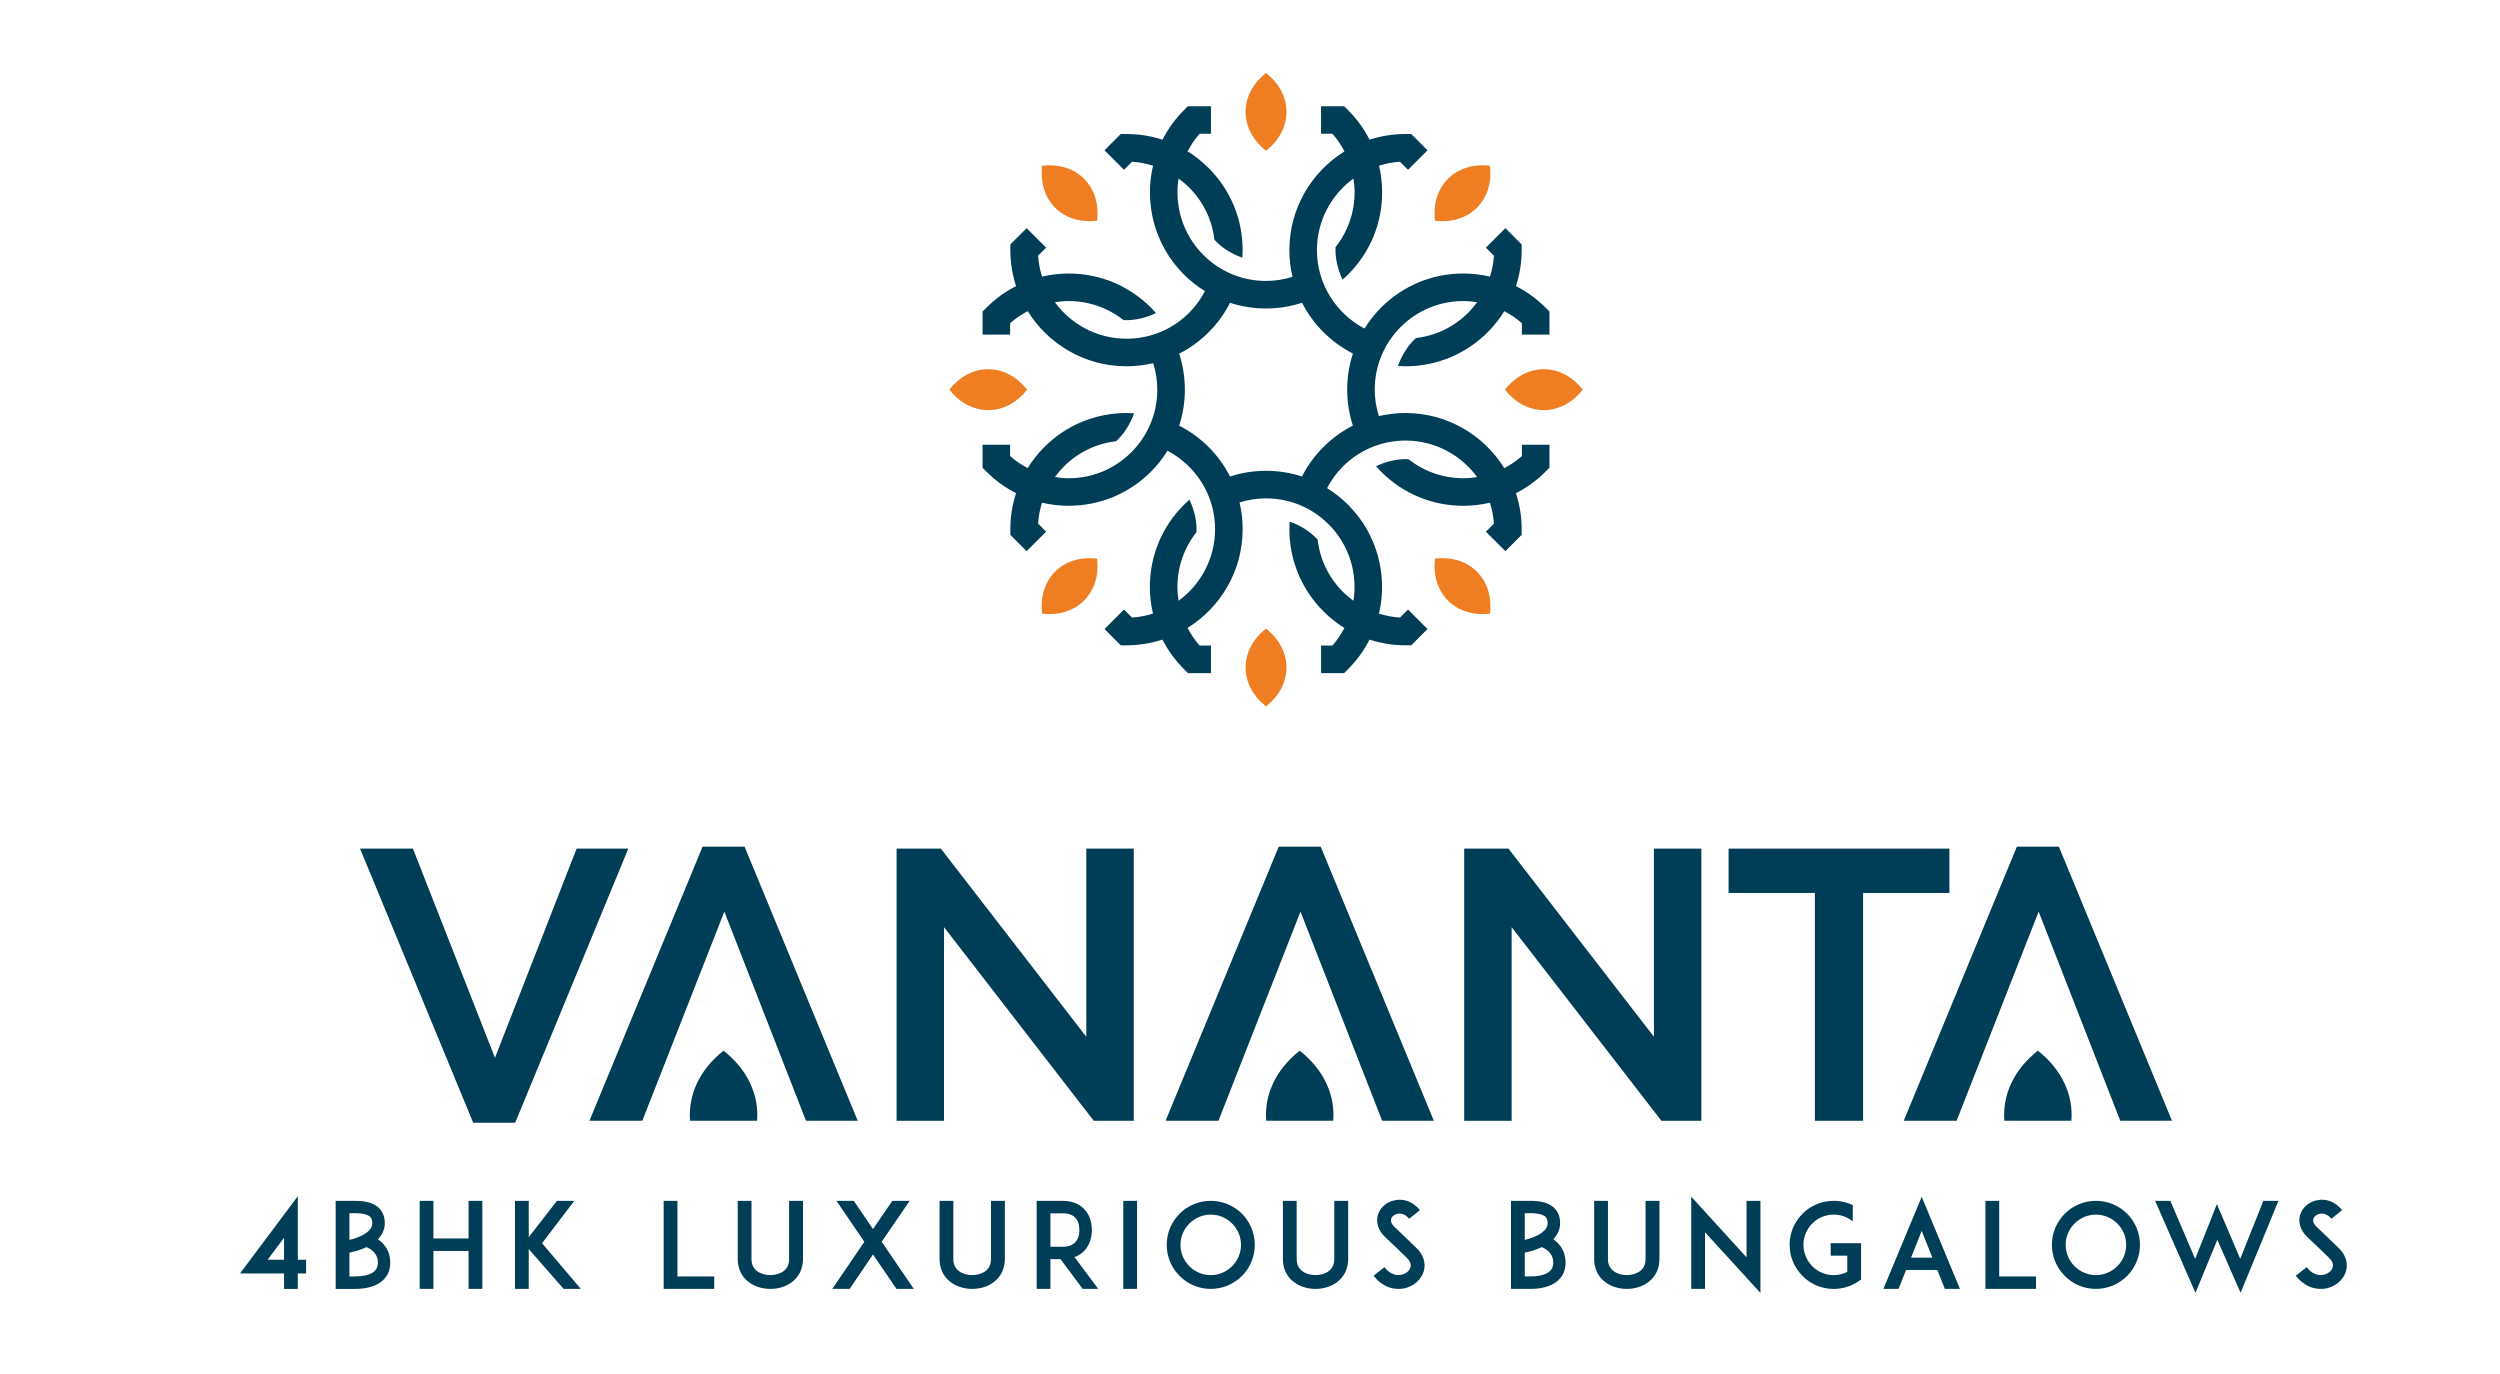
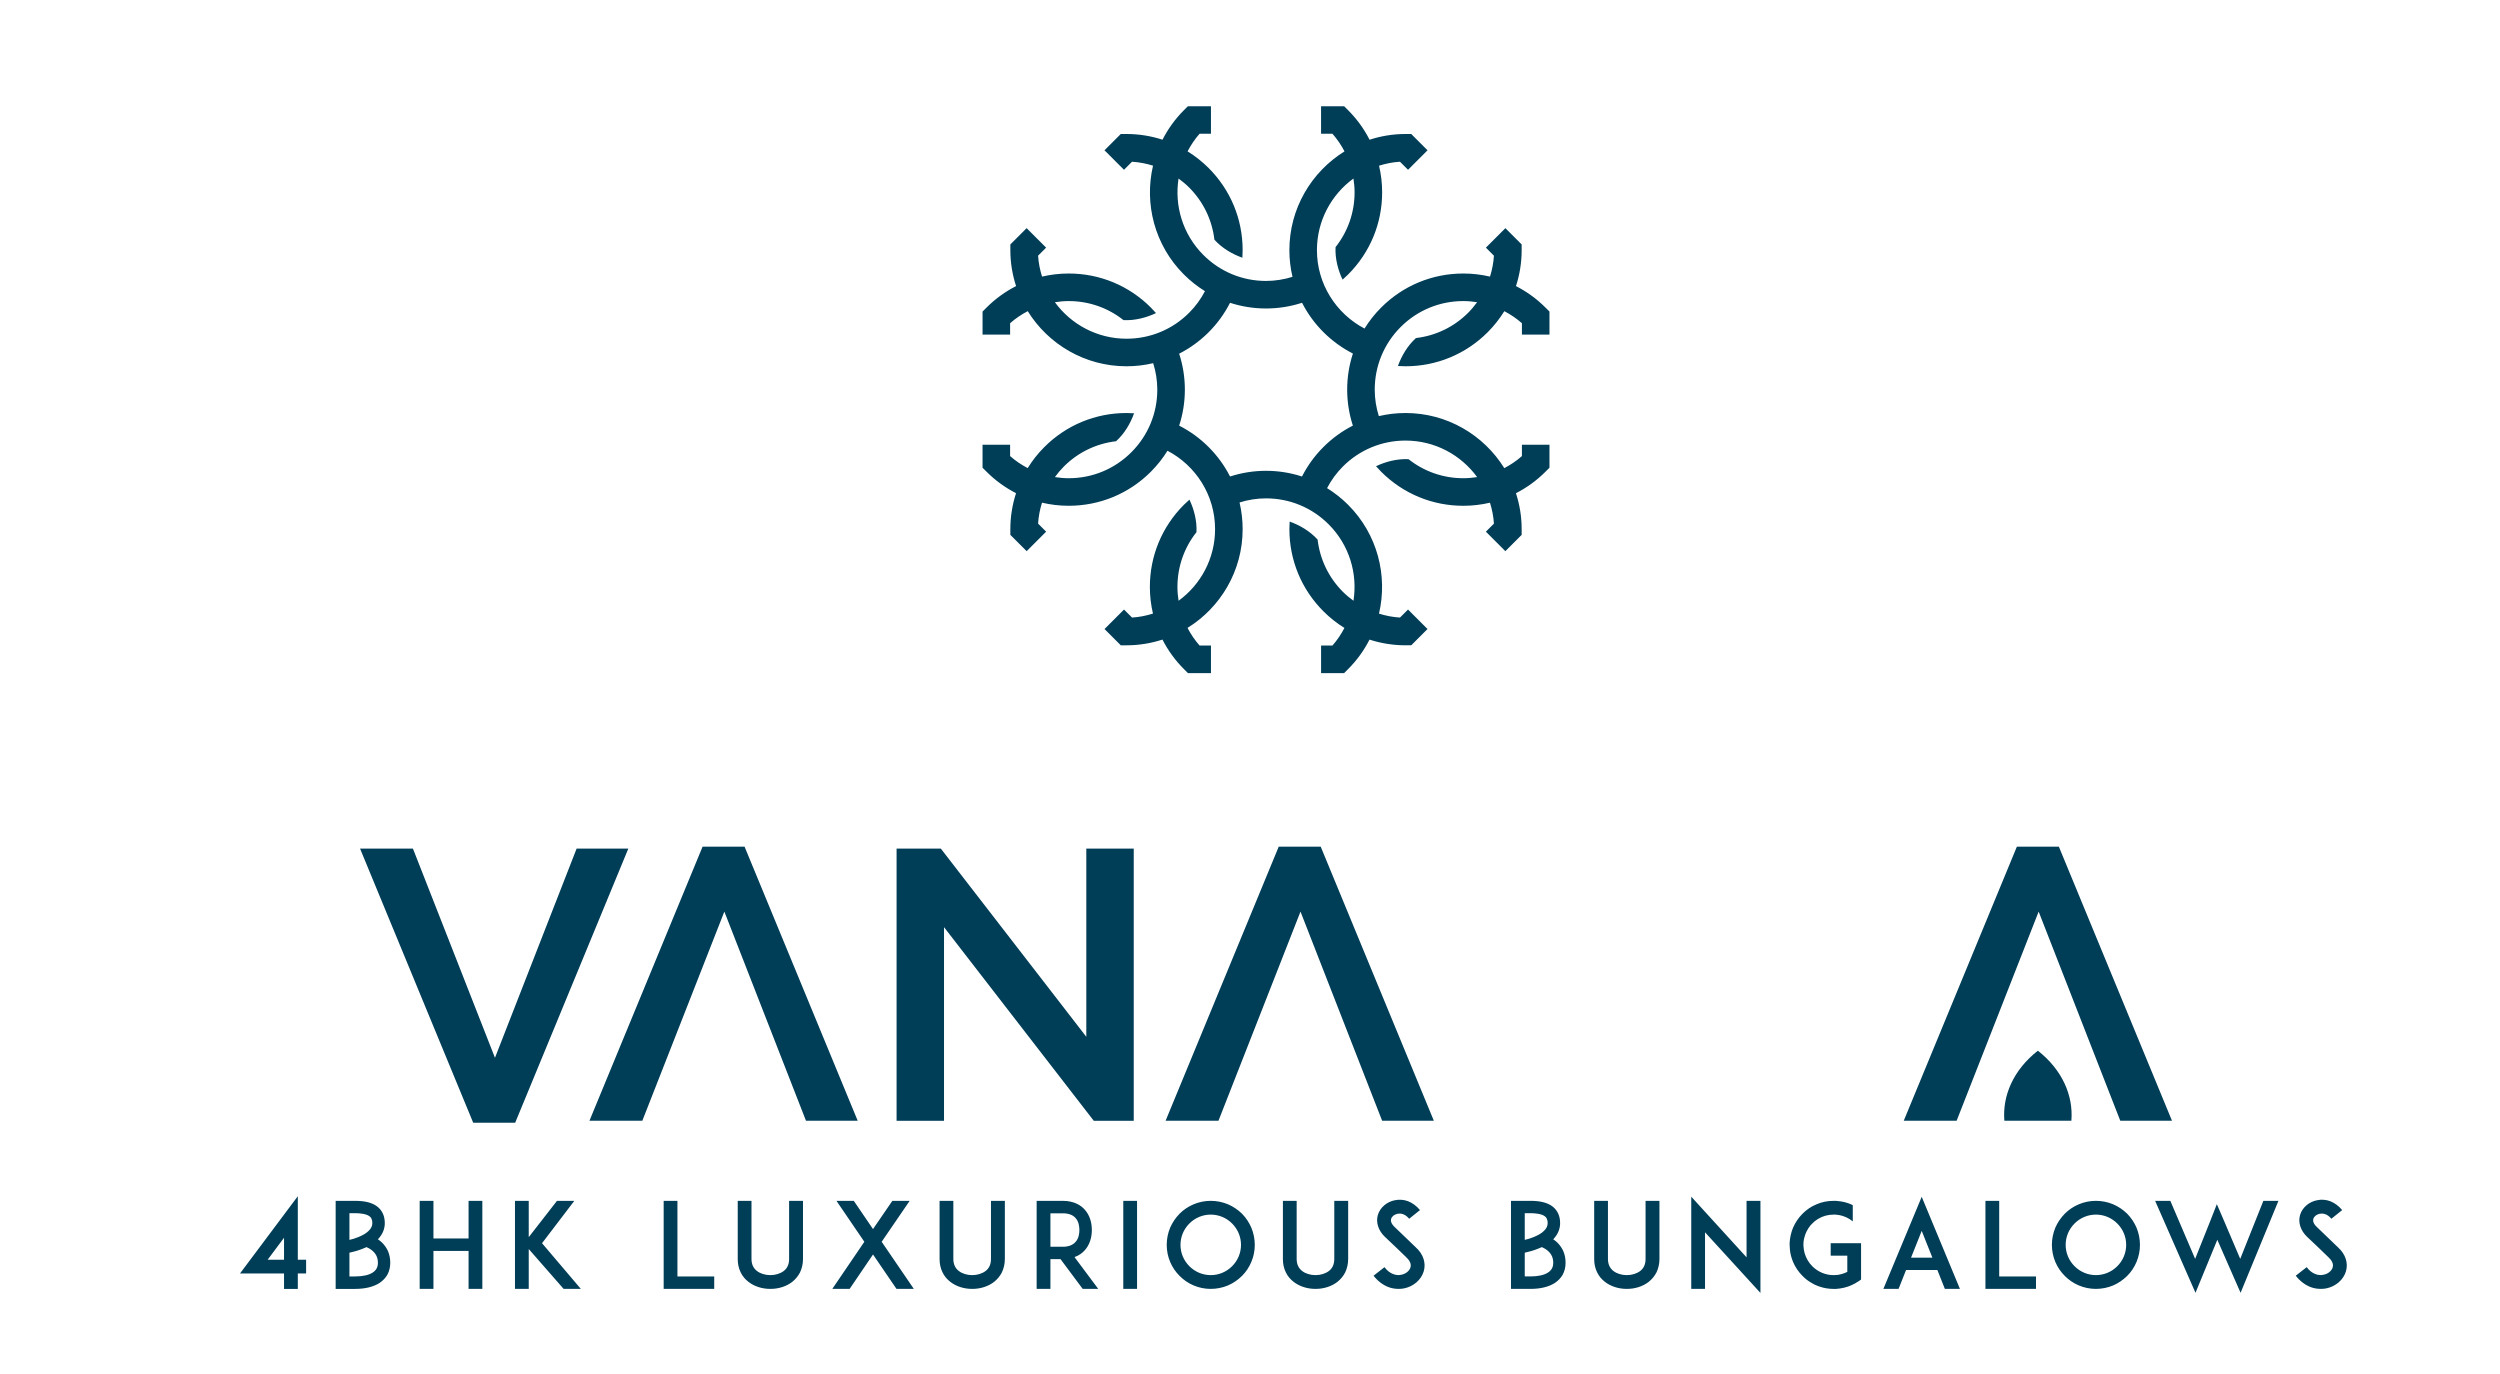
<svg xmlns="http://www.w3.org/2000/svg" width="100%" height="100%" viewBox="0 0 2275 1250" version="1.1" xml:space="preserve" style="fill-rule:evenodd;clip-rule:evenodd;stroke-linejoin:round;stroke-miterlimit:2;">
  <g>
-     <path d="M1152.08,66.441c24.814,19.452 24.814,51.276 -0,70.728c-24.813,-19.452 -24.813,-51.276 -0,-70.728Zm203.775,84.406c3.792,31.301 -18.713,53.806 -50.012,50.012c-3.794,-31.299 18.711,-53.802 50.012,-50.012Zm84.387,203.755c-19.452,24.814 -51.279,24.814 -70.728,-0c19.449,-24.814 51.276,-24.814 70.728,-0Zm-84.403,203.76c-31.297,3.793 -53.803,-18.713 -50.008,-50.009c31.295,-3.797 53.802,18.709 50.008,50.009Zm-203.759,84.395c-24.813,-19.449 -24.813,-51.28 -0,-70.723c24.814,19.443 24.814,51.274 -0,70.723Zm-203.758,-84.397c-3.794,-31.299 18.714,-53.809 50.008,-50.011c3.799,31.294 -18.711,53.805 -50.008,50.011Zm-84.4,-203.764c19.449,-24.814 51.282,-24.814 70.723,0c-19.441,24.815 -51.274,24.815 -70.723,0Zm84.4,-203.759c31.297,-3.794 53.807,18.716 50.008,50.01c-31.294,3.799 -53.802,-18.711 -50.008,-50.01" style="fill:#ef7d21;" />
    <path d="M1384.95,415.03c-4.932,4.353 -10.33,7.989 -16.044,10.973c-18.665,-30.078 -51.96,-50.152 -89.872,-50.159c-8.288,0 -16.412,0.975 -24.296,2.817c-2.426,-7.698 -3.73,-15.771 -3.73,-24.09c0,-21.519 8.393,-41.764 23.608,-56.997c15.226,-15.224 35.464,-23.6 57.008,-23.6c4.242,-0 8.44,0.394 12.556,1.031c-2.459,3.37 -5.141,6.608 -8.149,9.614c-12.967,12.972 -29.577,20.905 -47.508,23.001c-7.727,6.988 -13.194,16.402 -16.389,25.439c2.295,0.144 4.581,0.245 6.9,0.245l0.012,-0c28.226,-0 54.758,-10.993 74.727,-30.95c5.856,-5.865 10.912,-12.307 15.179,-19.179c5.7,2.984 11.088,6.605 15.998,10.952l-0,10.369l25.076,0l-0,-20.982l-3.685,-3.666c-7.985,-7.992 -17.036,-14.51 -26.79,-19.493c3.379,-10.429 5.166,-21.443 5.166,-32.732l0,-5.194l-14.807,-14.806l-17.739,17.739l7.302,7.303c-0.381,6.538 -1.641,12.908 -3.554,19.049c-7.867,-1.843 -16.006,-2.82 -24.295,-2.82c-28.237,0 -54.768,10.987 -74.742,30.954c-5.849,5.847 -10.898,12.271 -15.153,19.128c-25.694,-13.479 -43.311,-40.375 -43.311,-71.353c0,-26.747 13.101,-50.494 33.227,-65.171c0.654,4.132 1.034,8.331 1.034,12.591c0,18.331 -6.13,35.697 -17.319,49.859c-0.525,10.398 2.271,20.931 6.399,29.567c1.713,-1.51 3.416,-3.066 5.047,-4.7c19.96,-19.965 30.953,-46.501 30.953,-74.726c-0,-8.276 -0.968,-16.4 -2.81,-24.262c6.087,-1.907 12.44,-3.202 19.038,-3.605l7.331,7.33l17.735,-17.738l-14.83,-14.832l-5.189,0c-11.425,0 -22.408,1.844 -32.721,5.213c-4.98,-9.792 -11.519,-18.855 -19.507,-26.843l-3.637,-3.633l-20.988,-0l0,25.034l10.344,-0c4.36,4.93 7.997,10.341 10.981,16.046c-30.077,18.654 -50.153,51.955 -50.163,89.87c-0,8.356 0.99,16.478 2.843,24.285c-7.706,2.426 -15.794,3.74 -24.119,3.74c-21.518,0 -41.762,-8.39 -56.982,-23.616c-18.922,-18.909 -26.446,-44.963 -22.593,-69.562c3.375,2.464 6.614,5.148 9.629,8.154c12.964,12.965 20.907,29.582 23.001,47.515c6.996,7.722 16.409,13.185 25.445,16.382c0.144,-2.292 0.244,-4.581 0.244,-6.898c-0,-28.226 -10.999,-54.762 -30.953,-74.727c-5.858,-5.848 -12.281,-10.909 -19.149,-15.165c2.957,-5.655 6.542,-11.061 10.912,-16.024l10.357,-0l-0,-25.034l-20.988,-0l-3.649,3.638c-8.073,8.071 -14.537,17.148 -19.447,26.815c-10.445,-3.397 -21.468,-5.19 -32.769,-5.19l-5.199,0l-14.828,14.827l17.738,17.738l7.325,-7.325c6.563,0.403 12.951,1.653 19.108,3.582c-8.082,34.455 1.262,72.198 28.072,99.011c5.868,5.855 12.3,10.926 19.173,15.187c-3.725,7.151 -8.517,13.79 -14.393,19.663c-15.226,15.23 -35.465,23.612 -56.996,23.612c-26.752,0 -50.504,-13.097 -65.171,-33.221c4.129,-0.642 8.325,-1.036 12.587,-1.036c18.331,-0 35.696,6.123 49.854,17.334c10.401,0.521 20.94,-2.273 29.577,-6.406c-1.513,-1.727 -3.065,-3.417 -4.709,-5.054c-19.953,-19.967 -46.494,-30.954 -74.722,-30.954c-8.272,0 -16.396,0.968 -24.256,2.809c-1.911,-6.084 -3.204,-12.434 -3.613,-19.038l7.307,-7.309l-17.735,-17.736l-14.811,14.809l0,5.194c0,11.415 1.841,22.404 5.209,32.716c-9.781,4.99 -18.851,11.517 -26.837,19.509l-3.672,3.673l0,20.977l25.08,0l-0,-10.371c4.923,-4.352 10.326,-7.984 16.038,-10.975c18.653,30.072 51.95,50.16 89.874,50.16c8.288,0 16.419,-0.978 24.294,-2.818c2.42,7.692 3.733,15.785 3.733,24.087c-0,21.53 -8.39,41.769 -23.621,56.993c-15.214,15.223 -35.465,23.616 -56.99,23.616c-4.25,-0 -8.44,-0.396 -12.562,-1.04c2.459,-3.368 5.141,-6.604 8.142,-9.621c12.97,-12.955 29.582,-20.906 47.512,-23.001c7.73,-6.981 13.199,-16.402 16.387,-25.441c-2.284,-0.141 -4.581,-0.236 -6.895,-0.236l-0.013,0c-28.218,0 -54.758,10.992 -74.716,30.951c-5.863,5.857 -10.936,12.304 -15.19,19.175c-5.696,-2.981 -11.087,-6.604 -15.993,-10.947l-0,-10.326l-25.08,-0l0,20.937l3.68,3.677c7.978,7.974 17.026,14.499 26.801,19.479c-3.394,10.442 -5.181,21.455 -5.181,32.741l0,5.188l14.833,14.833l17.737,-17.735l-7.331,-7.33c0.4,-6.54 1.655,-12.918 3.567,-19.05c7.871,1.849 16.013,2.818 24.302,2.818c28.228,0 54.769,-10.991 74.722,-30.944c5.853,-5.858 10.907,-12.281 15.167,-19.135c25.701,13.48 43.3,40.374 43.3,71.355c0,26.751 -13.094,50.487 -33.216,65.165c-0.648,-4.127 -1.038,-8.322 -1.038,-12.581c-0,-18.335 6.134,-35.703 17.33,-49.869c0.52,-10.397 -2.278,-20.927 -6.406,-29.572c-1.714,1.509 -3.416,3.069 -5.049,4.698c-19.958,19.972 -30.961,46.51 -30.961,74.743c-0,8.268 0.978,16.391 2.814,24.244c-6.086,1.916 -12.439,3.214 -19.043,3.617l-7.303,-7.303l-17.74,17.738l14.808,14.811l5.199,0c11.423,0 22.404,-1.854 32.724,-5.214c4.977,9.776 11.519,18.846 19.502,26.827l3.671,3.684l20.957,-0l0,-25.078l-10.358,0c-4.348,-4.93 -7.977,-10.33 -10.97,-16.046c30.08,-18.654 50.16,-51.944 50.16,-89.864c-0,-8.288 -0.975,-16.428 -2.815,-24.298c7.693,-2.426 15.78,-3.726 24.085,-3.726c21.529,-0 41.764,8.386 56.993,23.609c18.91,18.914 26.452,44.97 22.593,69.57c-3.38,-2.459 -6.622,-5.148 -9.641,-8.162c-12.952,-12.961 -20.901,-29.582 -23.001,-47.515c-6.985,-7.718 -16.404,-13.191 -25.427,-16.38c-0.152,2.29 -0.245,4.582 -0.245,6.896c-0,28.228 10.981,54.76 30.951,74.739c5.841,5.846 12.265,10.905 19.134,15.164c-2.95,5.638 -6.53,11.053 -10.913,16.013l-10.34,0l-0,25.078l20.948,-0l3.683,-3.684c8.08,-8.069 14.529,-17.146 19.447,-26.803c10.447,3.394 21.473,5.176 32.771,5.176l5.189,0l14.809,-14.809l-17.731,-17.733l-7.314,7.31c-6.554,-0.398 -12.94,-1.657 -19.097,-3.586c8.078,-34.449 -1.271,-72.2 -28.074,-98.999c-5.873,-5.865 -12.309,-10.937 -19.176,-15.195c3.718,-7.155 8.522,-13.8 14.386,-19.674c15.237,-15.221 35.476,-23.607 57.008,-23.607c26.755,-0 50.493,13.108 65.171,33.228c-4.131,0.644 -8.325,1.031 -12.581,1.031c-18.339,0 -35.697,-6.125 -49.86,-17.325c-10.399,-0.52 -20.936,2.276 -29.569,6.401c1.505,1.72 3.059,3.414 4.698,5.054c19.963,19.955 46.494,30.951 74.731,30.951c8.264,0 16.392,-0.969 24.25,-2.81c1.909,6.082 3.204,12.445 3.613,19.042l-7.327,7.325l17.731,17.734l14.826,-14.827l0,-5.194c0,-11.416 -1.846,-22.404 -5.203,-32.714c9.77,-4.986 18.842,-11.52 26.827,-19.507l3.685,-3.675l-0,-20.936l-25.076,-0l-0,10.33Zm-200.135,18.586c-10.435,-3.399 -21.452,-5.182 -32.734,-5.182c-11.284,0 -22.303,1.795 -32.737,5.182c-4.975,-9.778 -11.507,-18.83 -19.486,-26.814c-7.978,-7.981 -17.037,-14.498 -26.808,-19.48c3.392,-10.438 5.178,-21.453 5.178,-32.741c0,-11.296 -1.798,-22.298 -5.178,-32.738c9.771,-4.986 18.816,-11.502 26.808,-19.489c7.979,-7.983 14.49,-17.035 19.486,-26.806c10.424,3.388 21.439,5.173 32.723,5.173c11.317,-0 22.336,-1.795 32.794,-5.197c10.141,19.87 26.414,36.062 46.281,46.208c-3.417,10.473 -5.209,21.515 -5.209,32.839c-0,11.298 1.792,22.303 5.176,32.735c-9.771,4.982 -18.828,11.508 -26.805,19.496c-7.997,7.984 -14.5,17.029 -19.489,26.814" style="fill:#003d57;fill-rule:nonzero;" />
  </g>
  <path d="M271.003,1172.9l-0,-14.04l7.556,-0l0,-12.53l-7.556,-0l-0,-57.771l-52.596,70.301l40.066,-0l-0,14.04l12.53,0Zm-27.43,-26.57l14.9,-19.973l-0,19.973l-14.9,-0Zm109.506,-7.774c-1.296,-2.914 -3.131,-5.506 -5.511,-7.881c-1.185,-1.081 -2.372,-2.056 -3.666,-2.919c4.859,-5.07 6.258,-10.367 6.258,-14.687c-0,-3.131 -0.537,-5.938 -1.618,-8.419c-1.188,-2.704 -3.025,-5.079 -5.506,-6.911c-4.537,-3.35 -11.018,-4.97 -19.874,-4.97l-17.712,-0l0,80.131l17.712,0c9.074,0 16.525,-1.835 22.034,-5.291c3.131,-2.055 5.614,-4.645 7.344,-7.668c1.726,-3.243 2.593,-6.805 2.593,-10.8c-0,-3.78 -0.649,-7.345 -2.054,-10.585Zm-29.917,-34.558c4.213,0 10.044,0.54 13.072,2.808c1.184,0.863 2.589,2.38 2.589,6.263c-0,2.593 -1.081,4.861 -3.35,7.024c-2.156,2.156 -5.288,3.995 -9.283,5.612c-2.81,1.187 -5.723,2.051 -8.21,2.593l-0,-24.3l5.182,0Zm15.879,54.105c-3.568,2.268 -9.074,3.456 -15.879,3.456l-5.182,-0l-0,-21.598c3.349,-0.758 7.775,-1.832 12.205,-3.674c1.187,-0.427 2.269,-0.968 3.344,-1.402c2.487,1.081 4.537,2.377 6.158,3.995c2.81,2.704 4.215,6.048 4.215,10.261c-0,3.995 -1.517,6.805 -4.861,8.962Zm99.889,-65.334l-12.525,-0l0,34.235l-31.966,0l-0,-34.235l-12.527,-0l0,80.131l12.527,0l-0,-34.559l31.966,-0l0,34.559l12.525,0l-0,-80.131Zm89.635,80.131l-35.316,-41.577l29.374,-38.554l-15.767,-0l-25.701,33.048l0,-33.048l-12.529,-0l-0,80.131l12.529,0l0,-36.289l31.749,36.289l15.661,0Zm121.38,-11.341l-33.479,-0l0,-68.79l-12.526,-0l-0,80.131l46.005,0l0,-11.341Zm51.079,11.341c7.561,0 14.579,-2.268 19.873,-6.371c3.023,-2.378 5.4,-5.295 7.129,-8.638c1.727,-3.674 2.7,-7.781 2.7,-12.206l-0,-52.916l-12.636,-0l-0,52.916c-0,4.755 -1.62,8.423 -4.861,10.907c-3.132,2.374 -7.557,3.779 -12.205,3.779c-4.747,-0 -9.177,-1.405 -12.2,-3.779c-3.238,-2.484 -4.971,-6.152 -4.971,-10.907l0,-52.916l-12.523,-0l-0,52.916c-0,4.425 0.863,8.532 2.699,12.206c1.62,3.343 3.995,6.26 7.126,8.638c5.294,4.103 12.312,6.371 19.869,6.371Zm130.564,0l-29.265,-42.876l25.486,-37.255l-15.765,-0l-17.602,25.7l-17.494,-25.7l-15.767,-0l25.378,37.255l-29.16,42.876l15.769,0l21.274,-31.316l21.379,31.316l15.767,0Zm53.132,0c7.563,0 14.577,-2.268 19.874,-6.371c3.02,-2.378 5.401,-5.295 7.127,-8.638c1.729,-3.674 2.698,-7.781 2.698,-12.206l-0,-52.916l-12.635,-0l0,52.916c0,4.755 -1.621,8.423 -4.862,10.907c-3.131,2.374 -7.555,3.779 -12.202,3.779c-4.749,-0 -9.179,-1.405 -12.202,-3.779c-3.238,-2.484 -4.97,-6.152 -4.97,-10.907l-0,-52.916l-12.524,-0l0,52.916c0,4.425 0.864,8.532 2.699,12.206c1.621,3.343 3.994,6.26 7.127,8.638c5.293,4.103 12.311,6.371 19.87,6.371Zm93.095,-28.941c4.319,-1.512 7.338,-3.998 9.283,-6.161c4.215,-4.642 6.484,-11.118 6.484,-18.462c-0,-7.454 -2.269,-13.935 -6.484,-18.578c-3.238,-3.671 -9.395,-7.989 -19.981,-7.989l-23.756,-0l0,80.131l12.53,0l-0,-27.109l9.177,0l20.198,27.109l14.143,0l-21.594,-28.941Zm-21.924,-9.398l-0,-30.454l11.226,0c5.185,0 9.074,1.406 11.562,4.214c3.019,3.24 3.561,7.775 3.561,11.015c0,3.132 -0.542,7.668 -3.561,10.906c-2.488,2.808 -6.377,4.319 -11.562,4.319l-11.226,-0Zm78.833,38.339l-0,-80.131l-12.53,-0l-0,80.131l12.53,0Zm67.063,0c5.4,0 10.695,-1.08 15.658,-3.134c4.749,-2.051 8.962,-4.964 12.742,-8.638c3.674,-3.674 6.481,-7.886 8.532,-12.745c2.053,-4.86 3.134,-10.148 3.134,-15.548c0,-5.404 -1.081,-10.692 -3.134,-15.662c-2.051,-4.748 -4.858,-8.961 -8.532,-12.741c-3.78,-3.674 -7.993,-6.481 -12.742,-8.532c-4.963,-2.05 -10.258,-3.131 -15.658,-3.131c-5.4,-0 -10.691,1.081 -15.552,3.131c-4.859,2.051 -9.071,4.858 -12.745,8.532c-3.667,3.78 -6.587,7.993 -8.637,12.741c-2.051,4.97 -3.132,10.258 -3.132,15.662c0,5.4 1.081,10.688 3.132,15.548c2.05,4.859 4.97,9.071 8.637,12.745c3.674,3.674 7.886,6.587 12.745,8.638c4.861,2.054 10.152,3.134 15.552,3.134Zm0,-67.605c7.345,0 14.256,2.917 19.438,8.099c5.182,5.181 8.098,12.093 8.098,19.441c0,7.344 -2.916,14.256 -8.098,19.438c-5.182,5.181 -12.093,8.098 -19.438,8.098c-7.341,-0 -14.259,-2.917 -19.441,-8.098c-5.182,-5.182 -8.098,-12.094 -8.098,-19.438c-0,-7.348 2.916,-14.26 8.098,-19.441c5.182,-5.182 12.1,-8.099 19.441,-8.099Zm95.351,67.605c7.562,0 14.581,-2.268 19.874,-6.371c3.023,-2.378 5.4,-5.295 7.129,-8.638c1.727,-3.674 2.696,-7.781 2.696,-12.206l0,-52.916l-12.632,-0l-0,52.916c-0,4.755 -1.624,8.423 -4.861,10.907c-3.132,2.374 -7.557,3.779 -12.206,3.779c-4.748,-0 -9.18,-1.405 -12.199,-3.779c-3.238,-2.484 -4.97,-6.152 -4.97,-10.907l0,-52.916l-12.523,-0l-0,52.916c-0,4.425 0.862,8.532 2.695,12.206c1.623,3.343 3.998,6.26 7.129,8.638c5.294,4.103 12.312,6.371 19.868,6.371Zm98.28,-27.321c-1.188,-3.783 -3.568,-7.344 -7.023,-10.476c-1.727,-1.623 -4.101,-3.892 -6.046,-5.83l-13.392,-12.854c-3.344,-3.237 -3.456,-5.723 -3.022,-7.233c0.647,-2.267 3.022,-4.106 5.829,-4.648c2.269,-0.431 6.482,-0.431 10.585,4.537l9.831,-7.881c-3.135,-3.786 -6.805,-6.481 -10.912,-8.104c-3.886,-1.403 -7.987,-1.726 -11.878,-0.864c-3.562,0.652 -6.911,2.269 -9.613,4.538c-2.917,2.486 -4.967,5.506 -5.937,8.967c-0.975,3.237 -0.862,6.8 0.212,10.15c1.082,3.455 3.133,6.693 6.158,9.606l9.828,9.292c0.433,0.43 6.263,6.152 9.83,9.501c2.263,2.162 4.75,5.399 3.669,9.073c-0.973,3.239 -4.322,5.937 -8.423,6.695c-2.374,0.541 -4.967,0.323 -7.344,-0.646c-2.917,-1.082 -5.612,-3.24 -7.881,-6.266l-9.937,7.774c3.777,4.861 8.208,8.211 13.28,10.261c3.026,1.188 6.264,1.729 9.508,1.729c1.617,0 3.237,-0.106 4.861,-0.435c8.743,-1.726 15.767,-7.881 18.032,-15.656c1.078,-3.673 0.972,-7.562 -0.215,-11.23Zm127.215,-7.023c-1.299,-2.914 -3.134,-5.506 -5.511,-7.881c-1.188,-1.081 -2.375,-2.056 -3.668,-2.919c4.858,-5.07 6.257,-10.367 6.257,-14.687c-0,-3.131 -0.533,-5.938 -1.614,-8.419c-1.187,-2.704 -3.026,-5.079 -5.507,-6.911c-4.536,-3.35 -11.017,-4.97 -19.873,-4.97l-17.712,-0l0,80.131l17.712,0c9.07,0 16.524,-1.835 22.03,-5.291c3.131,-2.055 5.618,-4.645 7.345,-7.668c1.729,-3.243 2.592,-6.805 2.592,-10.8c-0,-3.78 -0.648,-7.345 -2.051,-10.585Zm-29.916,-34.558c4.212,0 10.043,0.54 13.068,2.808c1.187,0.863 2.59,2.38 2.59,6.263c0,2.593 -1.082,4.861 -3.346,7.024c-2.16,2.156 -5.291,3.995 -9.287,5.612c-2.81,1.187 -5.724,2.051 -8.21,2.593l0,-24.3l5.185,0Zm15.875,54.105c-3.563,2.268 -9.073,3.456 -15.875,3.456l-5.185,-0l0,-21.598c3.35,-0.758 7.774,-1.832 12.206,-3.674c1.186,-0.427 2.267,-0.968 3.343,-1.402c2.486,1.081 4.536,2.377 6.16,3.995c2.808,2.704 4.213,6.048 4.213,10.261c0,3.995 -1.517,6.805 -4.862,8.962Zm71.814,14.797c7.561,0 14.579,-2.268 19.873,-6.371c3.02,-2.378 5.4,-5.295 7.126,-8.638c1.73,-3.674 2.699,-7.781 2.699,-12.206l0,-52.916l-12.635,-0l-0,52.916c-0,4.755 -1.621,8.423 -4.858,10.907c-3.131,2.374 -7.557,3.779 -12.205,3.779c-4.75,-0 -9.181,-1.405 -12.2,-3.779c-3.238,-2.484 -4.973,-6.152 -4.973,-10.907l0,-52.916l-12.523,-0l-0,52.916c-0,4.425 0.865,8.532 2.698,12.206c1.623,3.343 3.995,6.26 7.129,8.638c5.295,4.103 12.312,6.371 19.869,6.371Zm121.602,3.671l0,-83.802l-12.634,-0l-0,51.405l-50.328,-55.185l-0,83.911l12.529,0l0,-51.513l50.433,55.184Zm91.576,-45.248l-27.647,0l0,11.337l15.123,0l0,14.794l-0.112,0c-1.405,0.76 -2.916,1.3 -4.425,1.73c-0,-0 -0.113,0.106 -0.219,0.106c-0.106,-0 -0.323,-0 -0.429,0.112c-0.112,0 -0.218,0 -0.327,0.106l-0.324,0c-0.107,0.109 -0.325,0.109 -0.431,0.109c-0.109,0.106 -0.109,0.106 -0.215,0.106c-0.76,0.106 -1.623,0.325 -2.374,0.436l-0.648,-0c-0.112,-0 -0.218,-0 -0.218,0.106l-1.621,-0c-0.106,0.106 -0.218,0.106 -0.324,0.106l-0.757,-0c-7.341,-0 -14.249,-2.917 -19.441,-8.098c-3.343,-3.35 -5.721,-7.451 -7.014,-11.988c-0.542,-1.944 -0.867,-3.998 -0.973,-6.048c-0.109,-0.539 -0.109,-0.969 -0.109,-1.402c0,-0.543 0,-0.972 0.109,-1.512l0,-1.187c0.106,-1.081 0.325,-2.162 0.537,-3.244c-0,-0.106 -0,-0.106 0.112,-0.212c0.645,-2.919 1.726,-5.617 3.35,-8.211c-0,-0.106 0.106,-0.321 0.212,-0.432c0.215,-0.324 0.433,-0.648 0.65,-0.97c0,0 0.106,-0.106 0.213,-0.218c0.433,-0.647 0.863,-1.293 1.405,-1.941c0.11,-0 0.11,-0.109 0.11,-0.109c0.429,-0.542 0.971,-0.969 1.398,-1.405c1.406,-1.512 3.029,-2.808 4.755,-3.886c0.218,-0.11 0.437,-0.216 0.543,-0.322c4.212,-2.592 9.071,-3.891 14.143,-3.891l1.727,0c0.112,0 0.218,0.106 0.329,0.106l0.97,0c0.106,0.112 0.324,0.112 0.43,0.112l0.218,-0c0.109,-0 0.322,0.107 0.433,0.107l0.212,-0c0.436,0.111 0.976,0.111 1.406,0.217c0.111,0.106 0.217,0.106 0.217,0.106c0.215,-0 0.321,-0 0.433,0.109l0.325,-0c0.106,0.106 0.212,0.106 0.321,0.106c1.617,0.436 3.35,1.082 4.967,1.835c1.944,0.975 3.78,2.057 5.4,3.456l-0,-14.791l-0.106,-0c-0.218,-0.112 -0.434,-0.218 -0.652,-0.324c-0.106,-0 -0.106,-0.113 -0.106,-0.113c-4.318,-1.938 -8.856,-3.02 -13.498,-3.343c-0.324,-0.109 -0.646,-0.109 -0.97,-0.109l-2.056,-0c-5.4,-0 -10.691,0.975 -15.548,3.131c-4.862,1.945 -9.075,4.858 -12.742,8.532c-3.674,3.674 -6.588,7.993 -8.644,12.741c-1.832,4.325 -2.805,8.965 -3.131,13.608l-0,2.054c-0,1.296 0.111,2.701 0.217,3.995c0.321,3.995 1.403,7.886 2.914,11.553c2.056,4.859 4.97,9.071 8.644,12.745c2.592,2.698 5.612,4.967 8.849,6.693c1.194,0.758 2.486,1.406 3.893,1.945c0.538,0.218 1.08,0.436 1.62,0.648c0.429,0.112 0.753,0.325 1.187,0.433l0.106,-0c3.998,1.406 8.316,2.053 12.635,2.053l2.056,0c5.071,-0.324 9.826,-1.405 14.362,-3.455l0.106,-0.106c0.218,-0.112 0.54,-0.218 0.758,-0.33c0.212,-0.106 0.43,-0.213 0.541,-0.324l0.213,0c0.108,-0.106 0.108,-0.106 0.214,-0.212c0.219,0 0.437,-0.109 0.543,-0.215c0.106,-0.112 0.218,-0.112 0.324,-0.218c0.215,-0.106 0.321,-0.106 0.54,-0.219c0.106,-0.106 0.217,-0.106 0.323,-0.212c0.106,-0.112 0.218,-0.112 0.324,-0.218c0.215,-0.109 0.321,-0.215 0.434,-0.321c0.212,0 0.324,-0.111 0.43,-0.217c0.111,-0 0.218,-0.106 0.324,-0.218c0.108,-0 0.321,-0.106 0.432,-0.219c0.106,-0.106 0.106,-0.106 0.219,-0.106l2.805,-1.944l-0,-33.043Zm76.246,41.577l13.716,0l-34.778,-83.805l-34.884,83.805l13.829,0l6.799,-17.172l28.512,0l6.806,17.172Zm-30.78,-28.402l9.718,-24.405l9.72,24.405l-19.438,-0Zm113.716,17.061l-33.479,-0l0,-68.79l-12.529,-0l-0,80.131l46.008,0l0,-11.341Zm54.534,11.341c5.4,0 10.695,-1.08 15.661,-3.134c4.747,-2.051 8.962,-4.964 12.739,-8.638c3.674,-3.674 6.481,-7.886 8.535,-12.745c2.05,-4.86 3.131,-10.148 3.131,-15.548c0,-5.404 -1.081,-10.692 -3.131,-15.662c-2.054,-4.748 -4.861,-8.961 -8.535,-12.741c-3.777,-3.674 -7.992,-6.481 -12.739,-8.532c-4.966,-2.05 -10.261,-3.131 -15.661,-3.131c-5.4,-0 -10.691,1.081 -15.549,3.131c-4.86,2.051 -9.074,4.858 -12.748,8.532c-3.667,3.78 -6.587,7.993 -8.637,12.741c-2.051,4.97 -3.132,10.258 -3.132,15.662c0,5.4 1.081,10.688 3.132,15.548c2.05,4.859 4.97,9.071 8.637,12.745c3.674,3.674 7.888,6.587 12.748,8.638c4.858,2.054 10.149,3.134 15.549,3.134Zm0,-67.605c7.345,0 14.256,2.917 19.438,8.099c5.185,5.181 8.099,12.093 8.099,19.441c0,7.344 -2.914,14.256 -8.099,19.438c-5.182,5.181 -12.093,8.098 -19.438,8.098c-7.341,-0 -14.256,-2.917 -19.441,-8.098c-5.182,-5.182 -8.098,-12.094 -8.098,-19.438c-0,-7.348 2.916,-14.26 8.098,-19.441c5.185,-5.182 12.1,-8.099 19.441,-8.099Zm166.095,-12.526l-13.716,-0l-21.057,52.81l-14.256,-33.478l-7.022,-16.307l-6.476,16.524l-13.283,33.261l-22.571,-52.81l-13.827,-0l36.721,83.69l19.868,-48.267l21.168,48.267l34.451,-83.69Zm61.23,52.81c-1.185,-3.783 -3.565,-7.344 -7.02,-10.476c-1.73,-1.623 -4.101,-3.892 -6.049,-5.83l-13.392,-12.854c-3.344,-3.237 -3.453,-5.723 -3.019,-7.233c0.644,-2.267 3.019,-4.106 5.829,-4.648c2.269,-0.431 6.482,-0.431 10.582,4.537l9.832,-7.881c-3.133,-3.786 -6.805,-6.481 -10.913,-8.104c-3.883,-1.403 -7.987,-1.726 -11.875,-0.864c-3.561,0.652 -6.911,2.269 -9.613,4.538c-2.916,2.486 -4.967,5.506 -5.937,8.967c-0.975,3.237 -0.862,6.8 0.212,10.15c1.082,3.455 3.133,6.693 6.158,9.606l9.825,9.292c0.436,0.43 6.267,6.152 9.831,9.501c2.265,2.162 4.749,5.399 3.668,9.073c-0.97,3.239 -4.319,5.937 -8.42,6.695c-2.374,0.541 -4.967,0.323 -7.347,-0.646c-2.914,-1.082 -5.612,-3.24 -7.881,-6.266l-9.937,7.774c3.78,4.861 8.211,8.211 13.283,10.261c3.026,1.188 6.264,1.729 9.508,1.729c1.617,0 3.237,-0.106 4.858,-0.435c8.746,-1.726 15.767,-7.881 18.035,-15.656c1.075,-3.673 0.969,-7.562 -0.218,-11.23" style="fill:#003d57;fill-rule:nonzero;" />
  <path d="M450.42,962.585l-74.651,-190.343l-48.118,0l102.954,249.427l38.211,-0l102.954,-249.427l-47.055,0l-74.295,190.343Z" style="fill:#003d57;fill-rule:nonzero;" />
  <path d="M988.54,943.48l-132.376,-171.238l-40.274,0l-0,247.657l43.163,0l-0,-176.191l136.268,176.191l36.382,0l-0,-247.657l-43.163,0l0,171.238Z" style="fill:#003d57;fill-rule:nonzero;" />
-   <path d="M1505.08,943.48l-132.377,-171.238l-40.274,0l-0,247.657l43.163,0l-0,-176.191l136.268,176.191l36.383,0l-0,-247.657l-43.163,0l-0,171.238Z" style="fill:#003d57;fill-rule:nonzero;" />
-   <path d="M1695.42,812.577l78.541,0l-0,-40.335l-200.954,0l0,40.335l78.542,0l-0,207.322l43.871,0l0,-207.322Z" style="fill:#003d57;fill-rule:nonzero;" />
  <path d="M659.158,829.559l-74.649,190.34l-48.118,0l102.954,-249.424l38.208,-0l102.955,249.424l-47.054,0l-74.296,-190.34Z" style="fill:#003d57;fill-rule:nonzero;" />
-   <path d="M658.449,956.138c22.22,17.417 32.379,40.846 30.49,63.761l-60.973,0c-1.89,-22.915 8.267,-46.344 30.483,-63.761" style="fill:#003d57;" />
  <path d="M1183.45,829.559l-74.651,190.34l-48.116,0l102.955,-249.424l38.208,-0l102.954,249.424l-47.055,0l-74.295,-190.34Z" style="fill:#003d57;fill-rule:nonzero;" />
-   <path d="M1182.74,956.138c22.218,17.417 32.378,40.846 30.49,63.761l-60.975,0c-1.887,-22.915 8.268,-46.344 30.485,-63.761" style="fill:#003d57;" />
  <path d="M1855.17,829.559l-74.651,190.34l-48.116,0l102.954,-249.424l38.209,-0l102.954,249.424l-47.055,0l-74.295,-190.34Z" style="fill:#003d57;fill-rule:nonzero;" />
  <path d="M1854.46,956.138c22.218,17.417 32.378,40.846 30.49,63.761l-60.975,0c-1.887,-22.915 8.267,-46.344 30.485,-63.761" style="fill:#003d57;" />
</svg>